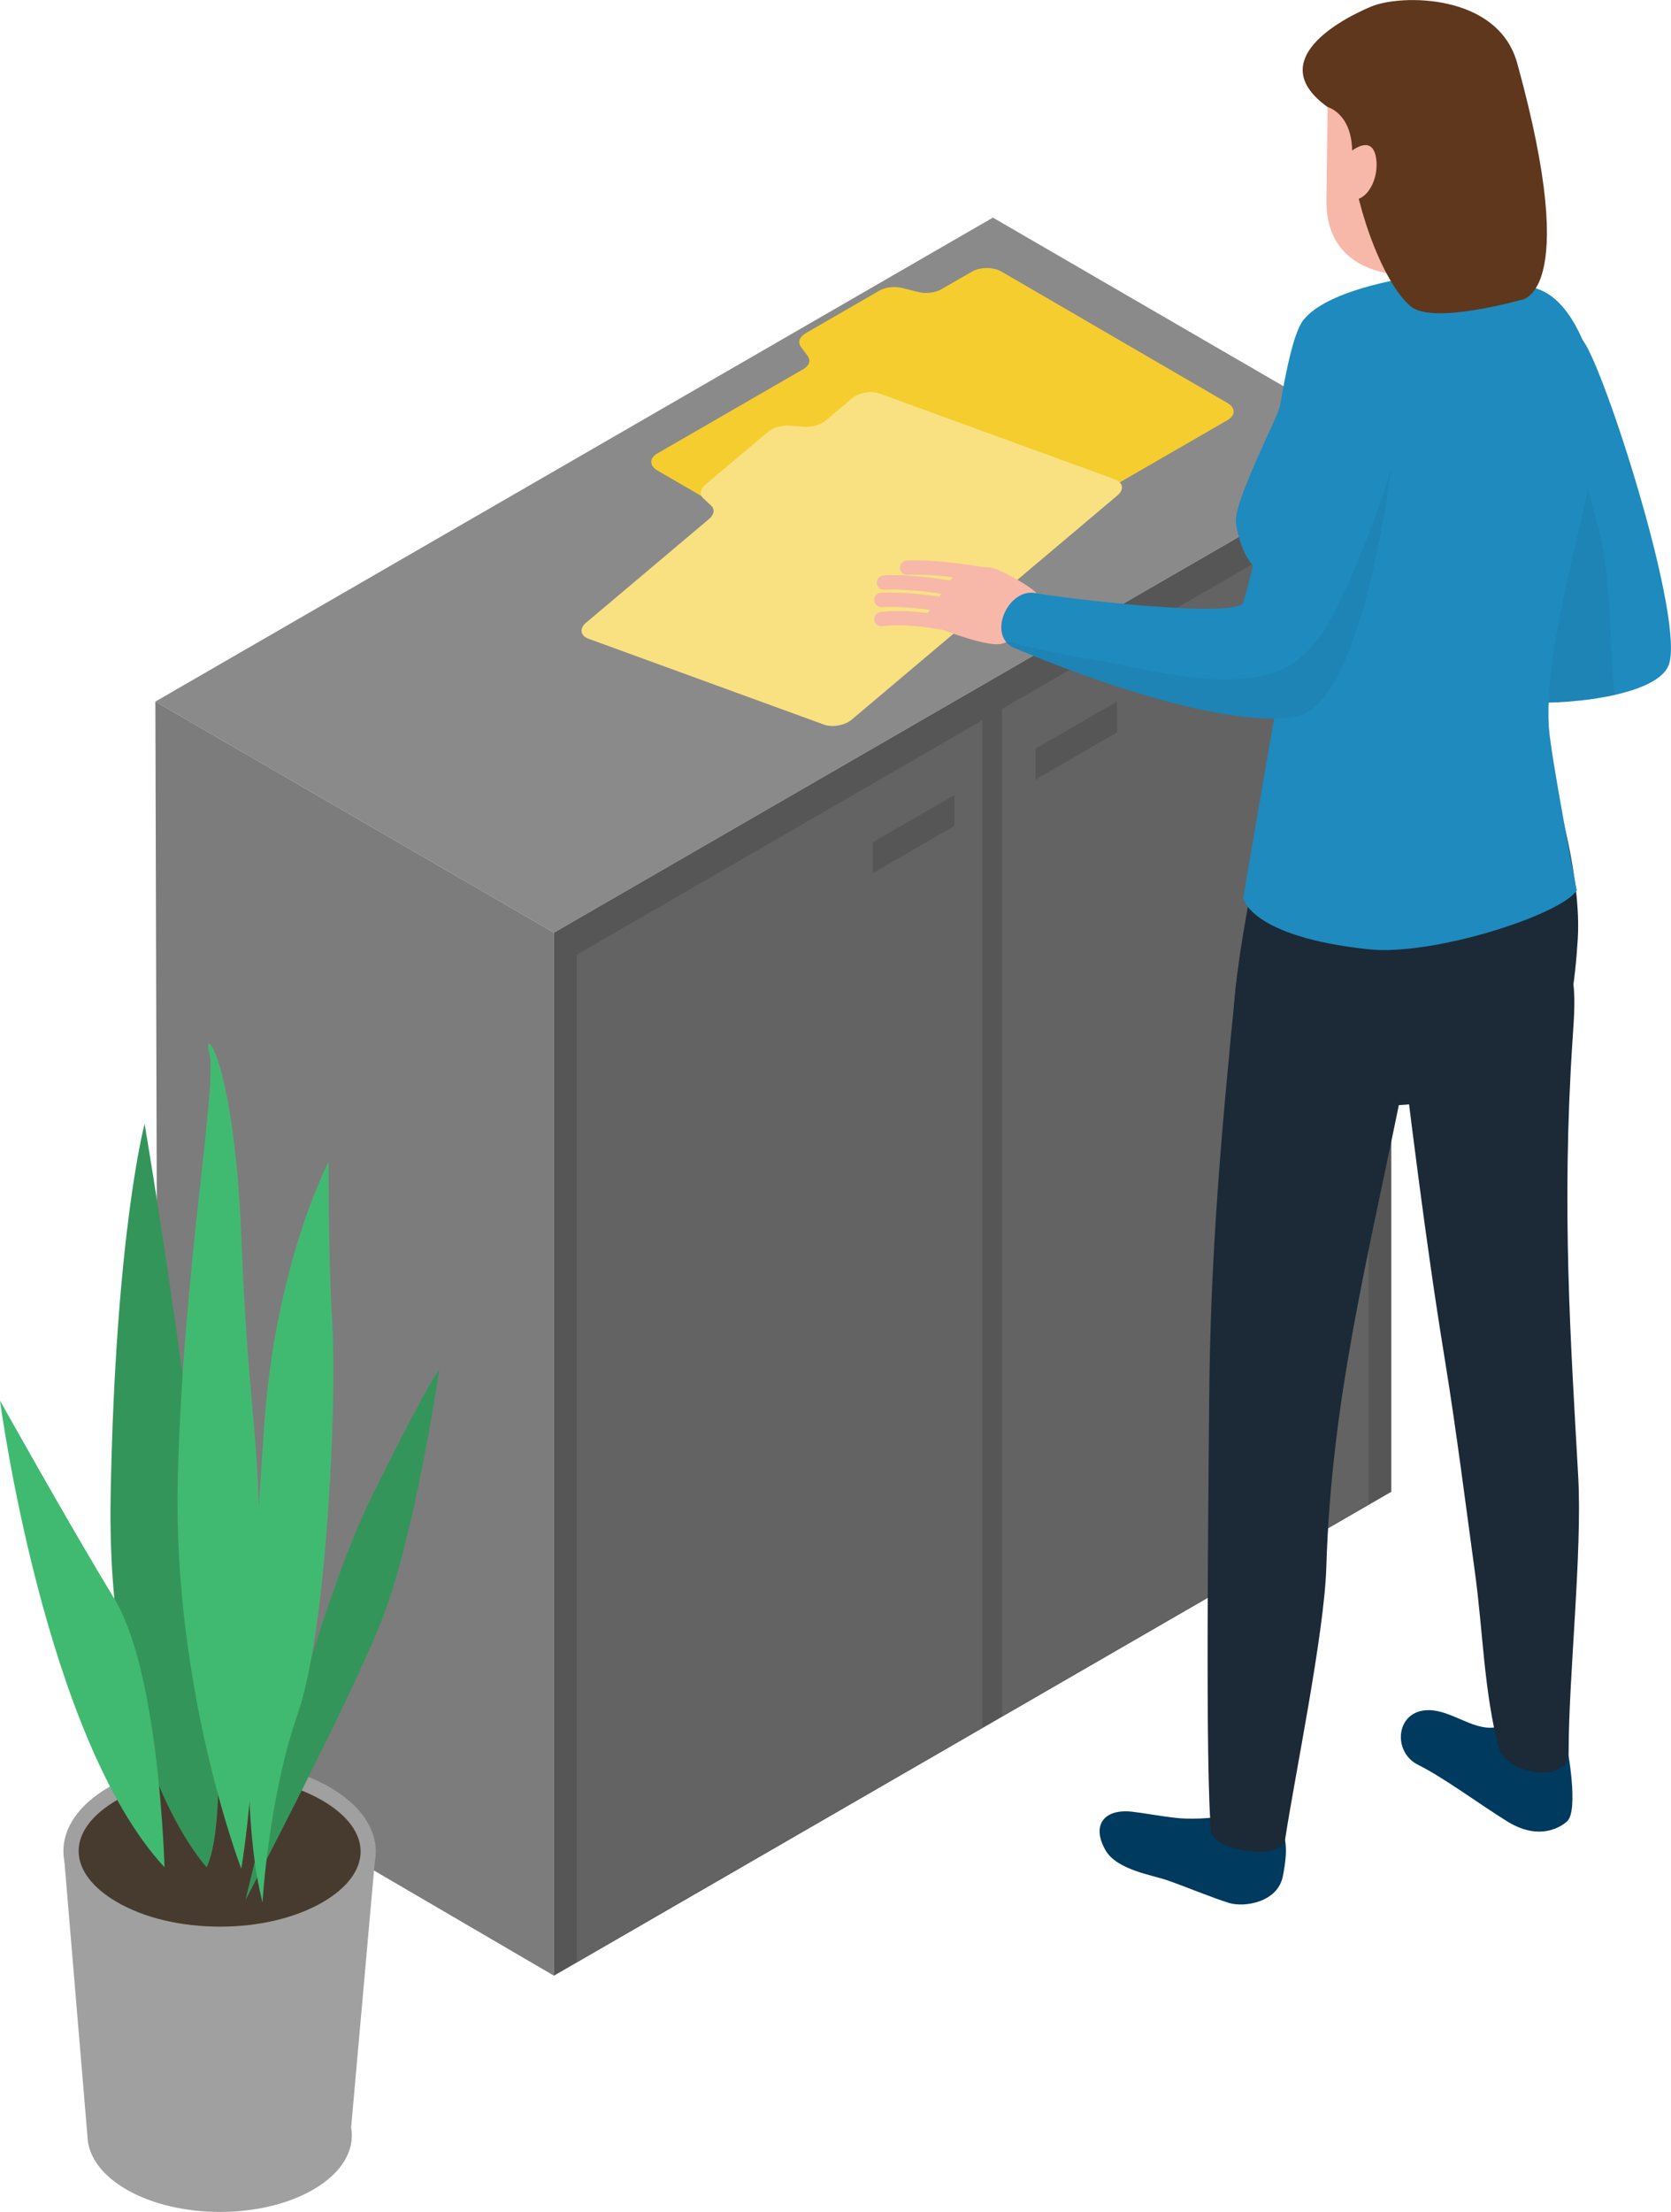
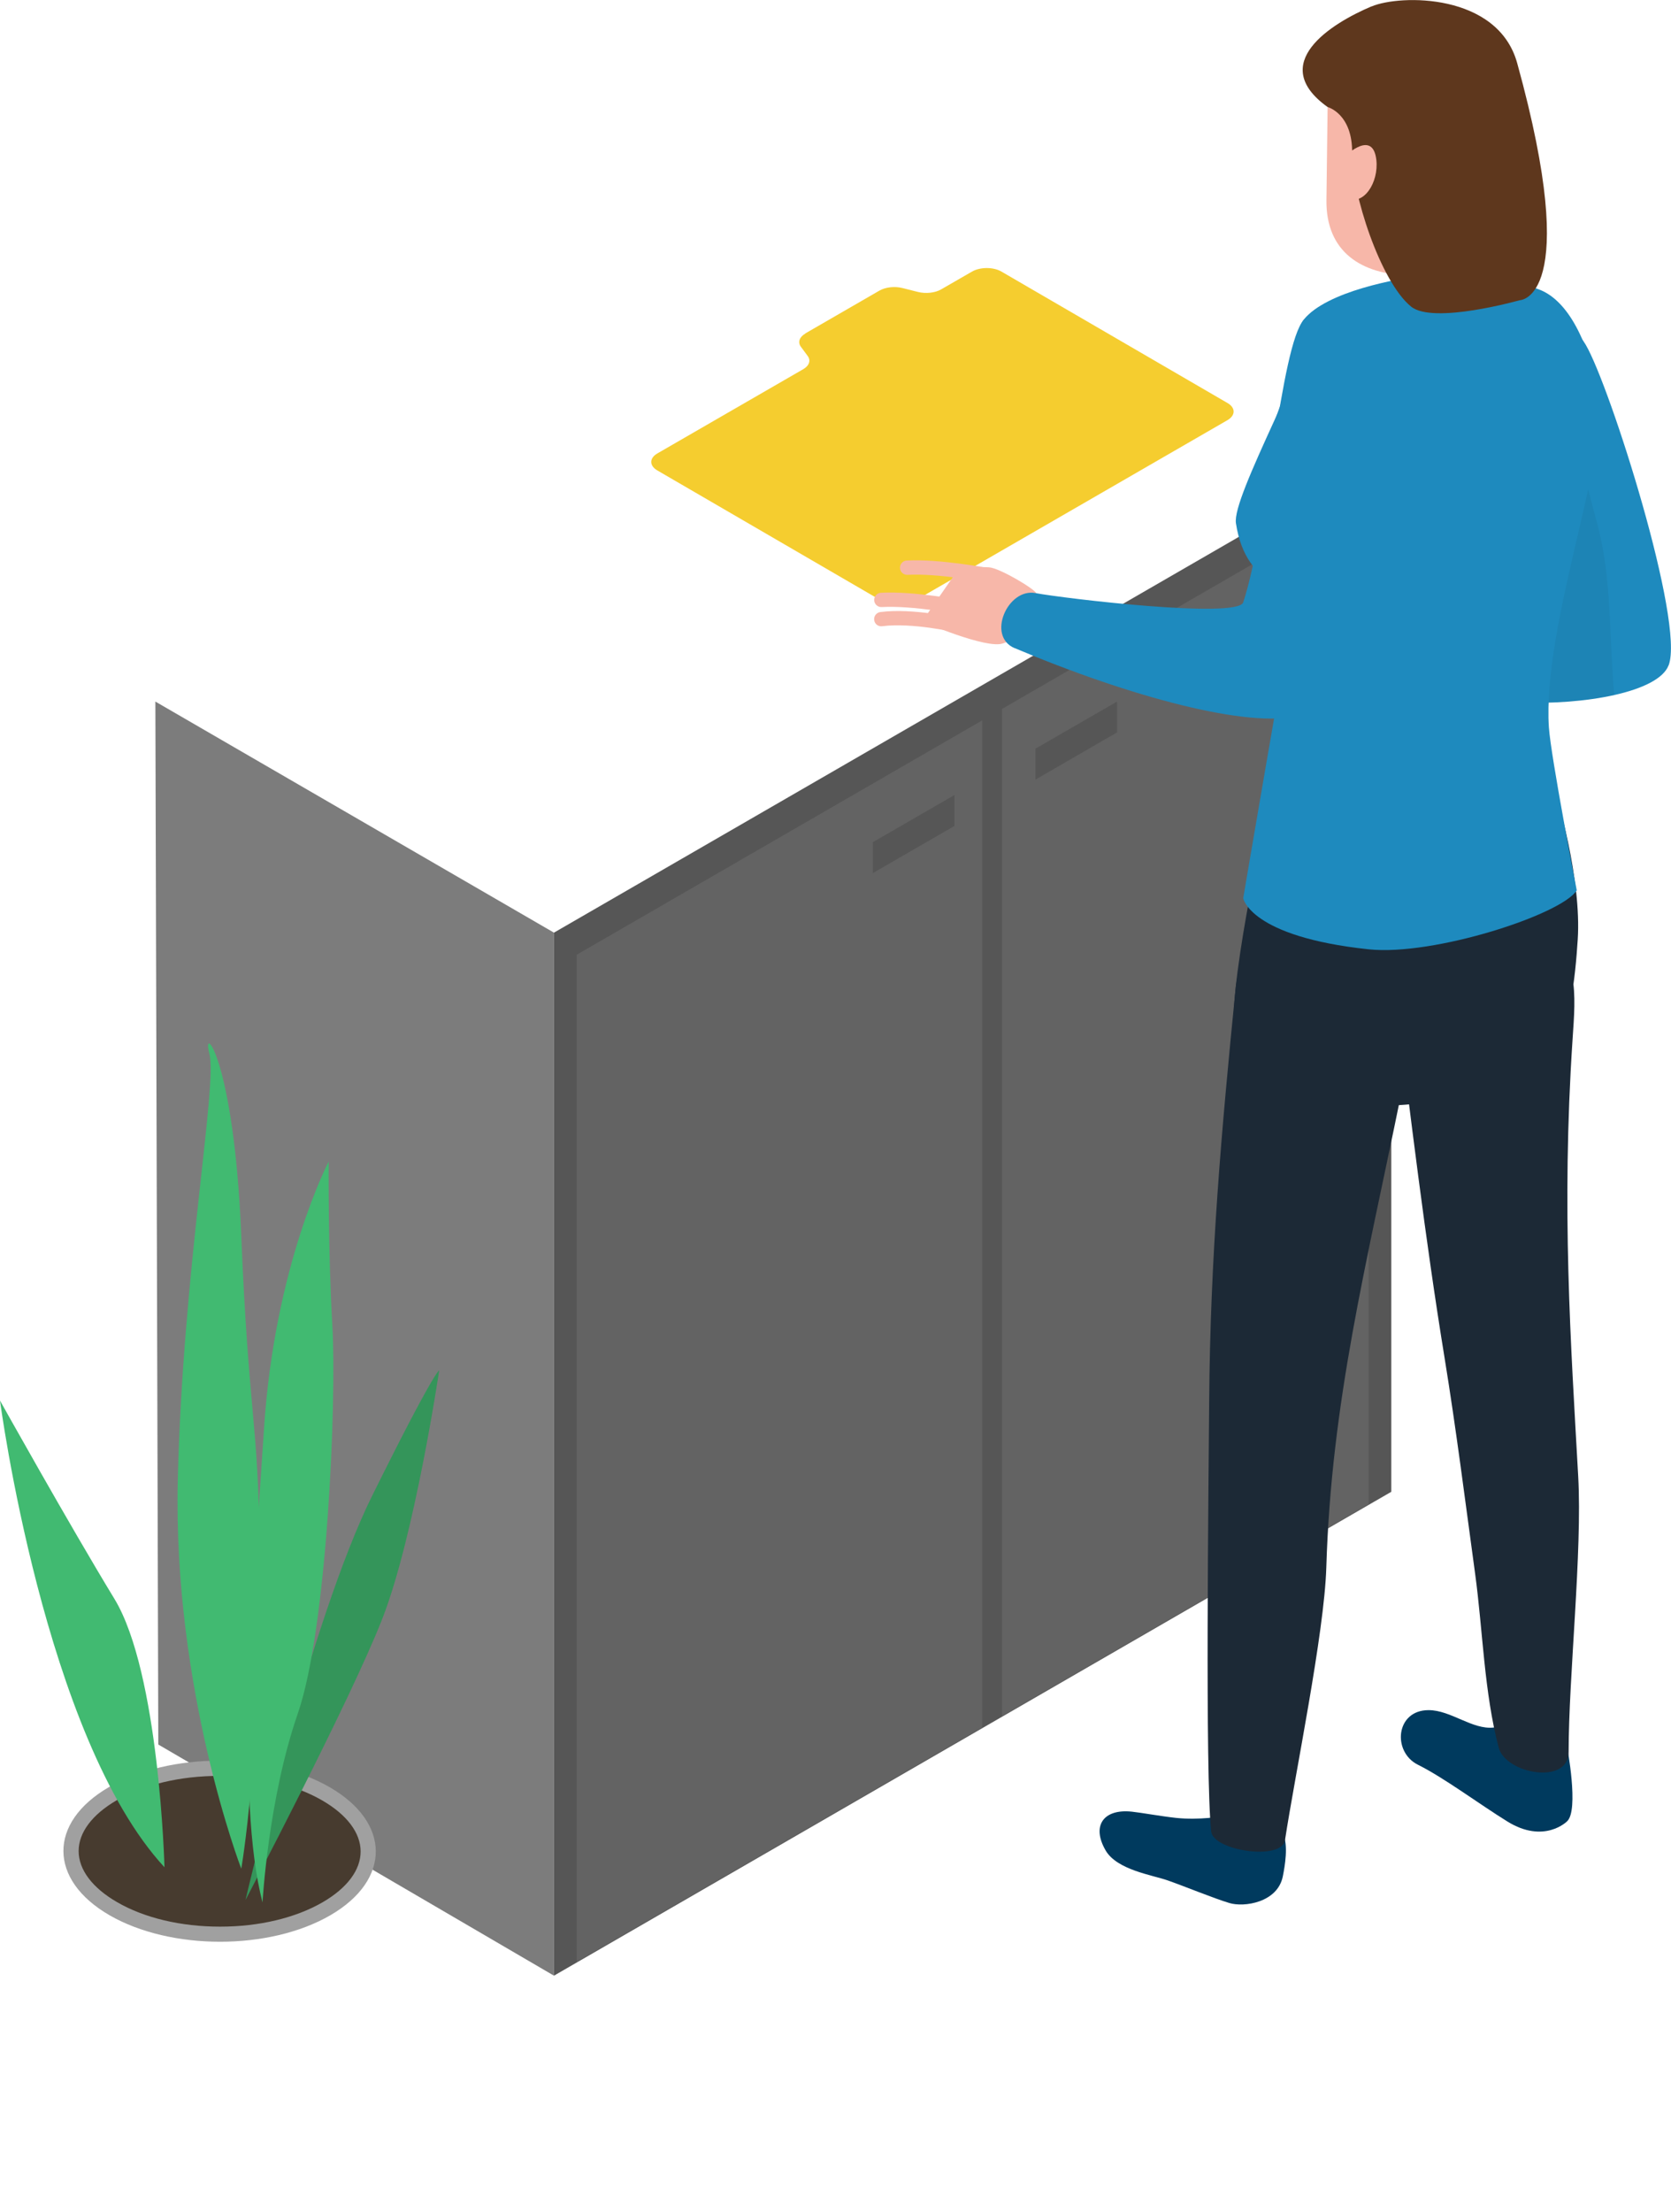
<svg xmlns="http://www.w3.org/2000/svg" id="Livello_2" data-name="Livello 2" viewBox="0 0 254.8 337.04">
  <defs>
    <style>
      .cls-1 {
        fill: #473b2f;
      }

      .cls-1, .cls-2, .cls-3, .cls-4, .cls-5, .cls-6, .cls-7, .cls-8, .cls-9, .cls-10, .cls-11, .cls-12, .cls-13, .cls-14, .cls-15, .cls-16 {
        stroke-width: 0px;
      }

      .cls-2 {
        fill: #f5cd2f;
      }

      .cls-3 {
        fill: #565656;
      }

      .cls-4 {
        fill: #f7b7a9;
      }

      .cls-5 {
        fill: #1e8abe;
      }

      .cls-6 {
        fill: #1c2936;
      }

      .cls-7 {
        fill: #003a5e;
      }

      .cls-8 {
        fill: #7c7c7c;
      }

      .cls-9 {
        fill: #f9e181;
      }

      .cls-10 {
        fill: #a0a0a0;
      }

      .cls-11 {
        fill: #000;
        opacity: .05;
      }

      .cls-12 {
        fill: #34955a;
      }

      .cls-13 {
        fill: #5e371d;
      }

      .cls-17 {
        isolation: isolate;
      }

      .cls-14 {
        fill: #8a8a8a;
      }

      .cls-15 {
        fill: #636363;
      }

      .cls-16 {
        fill: #41ba71;
      }
    </style>
  </defs>
  <g id="Layer_3" data-name="Layer 3">
    <g>
      <g>
        <g>
          <g class="cls-17">
-             <polygon class="cls-14" points="23.69 106.9 84.47 142.11 212.15 68.38 151.4 33.16 23.69 106.9" />
            <polygon class="cls-8" points="23.69 106.9 24.14 265.82 84.47 301.04 84.47 142.11 23.69 106.9" />
            <polygon class="cls-3" points="84.47 142.11 84.47 301.04 212.15 227.31 212.15 68.38 84.47 142.11" />
            <polygon class="cls-15" points="87.93 145.48 87.93 298.94 208.69 229.21 208.69 75.74 87.93 145.48" />
            <polygon class="cls-3" points="149.77 108.49 149.77 263.23 152.79 261.49 152.79 107.47 149.77 108.49" />
          </g>
          <g>
            <polygon class="cls-3" points="133.09 128.33 133.09 133.04 145.54 125.85 145.54 121.14 133.09 128.33" />
            <polygon class="cls-3" points="157.89 114.08 157.89 118.79 170.33 111.6 170.33 106.9 157.89 114.08" />
          </g>
        </g>
        <path class="cls-2" d="M122.81,50.82c-.92.53-1.2,1.34-.68,2.03l1.02,1.38c.52.69.25,1.5-.68,2.03l-22.23,12.83c-1.24.71-1.25,1.87-.01,2.59l34.49,20.04c1.23.71,3.24.71,4.47,0l47.98-27.7c1.24-.72,1.25-1.88.02-2.6l-34.49-20.04c-1.24-.72-3.24-.71-4.48,0l-4.72,2.72c-.92.53-2.32.68-3.51.39l-2.38-.6c-1.19-.3-2.58-.14-3.51.39l-11.31,6.53Z" />
-         <path class="cls-9" d="M107.53,73.89c-.78.66-.9,1.46-.3,2.02l1.2,1.13c.6.56.49,1.37-.3,2.03l-18.78,15.83c-1.05.88-.86,1.98.42,2.44l35.87,13.07c1.28.47,3.17.13,4.22-.75l40.54-34.18c1.05-.89.86-1.98-.42-2.45l-35.87-13.07c-1.29-.47-3.17-.13-4.22.76l-3.99,3.36c-.78.66-2.07,1.03-3.24.95l-2.34-.17c-1.17-.08-2.46.3-3.24.96l-9.56,8.06Z" />
        <g>
          <g>
-             <path class="cls-4" d="M147.22,91.03c.51,0,.97-.36,1.07-.88.11-.59-.27-1.16-.86-1.27-.31-.06-7.75-1.48-12.72-1.2-.6.03-1.06.55-1.03,1.15.03.6.56,1.06,1.15,1.03,4.73-.26,12.12,1.15,12.19,1.16.07.01.14.02.21.02Z" />
            <path class="cls-4" d="M158.02,90.42c-.07-.56-5.59-3.9-7.25-3.98-2.4-.12-4.4-.05-4.4-.05l-5.76,8.3s9.85,4.29,12.35,3.34,5.87-1.38,5.06-7.62Z" />
            <path class="cls-4" d="M150.77,88.76c.51,0,.97-.36,1.07-.88.11-.59-.27-1.16-.86-1.27-.31-.06-7.75-1.47-12.72-1.2-.6.03-1.06.55-1.03,1.15.03.6.56,1.06,1.15,1.03,4.7-.26,12.12,1.15,12.19,1.16.07.01.14.02.21.02Z" />
            <path class="cls-4" d="M146.84,93.67c.51,0,.97-.36,1.07-.88.11-.59-.27-1.16-.86-1.27-.31-.06-7.75-1.48-12.72-1.2-.6.03-1.06.55-1.03,1.15.03.6.54,1.06,1.15,1.03,4.72-.27,12.12,1.15,12.19,1.16.07.01.14.02.21.02Z" />
            <path class="cls-4" d="M145.97,96.39c.49,0,.94-.34,1.06-.84.14-.59-.22-1.17-.81-1.31-.28-.07-6.97-1.62-11.98-.98-.6.08-1.02.62-.94,1.22.07.6.61,1.02,1.22.94,4.61-.59,11.13.93,11.2.94.08.02.17.03.25.03Z" />
          </g>
          <g>
            <path class="cls-7" d="M238.93,266.02s1.9,9.88,0,11.52c0,0-3.48,3.48-9.09,0-4.3-2.66-9.68-6.68-13.63-8.64-3.94-1.96-3.41-8.33,1.63-8.32,3.41,0,6.67,3.02,9.94,2.65,3.26-.37,11.15,2.79,11.15,2.79Z" />
            <path class="cls-7" d="M186.45,276.74s-3.54.64-7.11.26c-2.24-.24-5.33-.8-6.75-.95-4.32-.46-6.18,2.13-4.01,5.89,1.73,3,7.11,3.75,9.49,4.59,2.52.88,6.99,2.72,9.39,3.44,2.23.68,7.35-.06,8.15-4.07.32-1.6.85-4.67.05-6.45-.75-1.69-9.21-2.71-9.21-2.71Z" />
            <path class="cls-6" d="M188.43,150.42c-2.19,21.99-3.89,40.99-4.05,63.1-.09,12.76-.64,56.92.31,65.57.32,2.91,10.76,4.49,11.25,1.3,1.52-9.95,5.99-31.48,6.3-41.54.77-25.33,6.09-46.04,11.37-71.98,1.65-8.08,4.86-16.88-.55-24.5-6.89-9.71-23.38-3.69-24.63,8.05Z" />
            <path class="cls-6" d="M212.76,151.48c2.32,18.49,4.51,37.01,7.51,55.4,1.78,10.93,3.16,21.93,4.66,32.9,1.18,8.62,1.37,18.1,3.6,26.52,1.05,3.96,10.66,5.76,10.66.66,0-11.5,2.1-30.53,1.46-42.01-1.13-20.27-2.57-40.74-.87-66.42.5-7.49,1.07-12.56-5.15-18.3-8.82-8.13-23.26-.57-21.87,11.25Z" />
            <path class="cls-5" d="M254.44,101.38c2.49-6.54-8.92-42.51-12.65-48.86-3.68-6.27-13.4-5.4-15.5,1.77-1.28,4.38,1.92,9.94,3.4,13.87,3.25,8.66,5.71,16.11,8.26,25.01-5.42,1.06-11.07,1.11-16.57.93-.03,0-4.11,1.19-5.46,3.67-6.38,11.77,35.42,11.72,38.51,3.61Z" />
            <path class="cls-11" d="M215.93,97.77c1.34-2.48,5.43-3.67,5.46-3.67,5.5.18,11.15.13,16.57-.93-2.55-8.9-5.01-16.35-8.26-25.01-1.48-3.93-4.68-9.49-3.4-13.87,1.36-4.67,5.95-6.65,10.01-5.74-2.7,2.03-4.15,6.24-1.37,9.63,4.75,5.79,6.68,14.47,8.6,21.57,2.29,8.48,1.81,17.45,2.6,26.17-12.77,2.85-34.98.67-30.21-8.14Z" />
            <path class="cls-6" d="M193.1,124.2s-6.47,28.66-4.67,34.12c5.69,17.28,44.63,8.39,47.75,3.6,3.22-4.94,4.02-12.91,4.4-18.79.57-8.92-2.93-21.58-4.5-25.78-5.02-13.42-42.98,6.85-42.98,6.85Z" />
            <path class="cls-5" d="M243.81,60.33c-1.79-9.32-5.2-14.84-9.26-16.27-5.83-2.05-12.88-2.73-17.49-2.11-4.02.54-14.72,2.41-18.24,6.74-1.57,1.94-2,9.9-4.45,15.26-3.52,7.69-6.22,13.74-5.91,15.78,1.6,10.46,9.5,9.26,8.99,11.88-1.4,7.18-7.88,45.25-7.88,45.25,0,0,.99,5.86,19.12,7.79,9.88,1.05,29.4-5.28,31.74-8.98,0,0-3.95-20.37-4.25-24.84-1.02-15.44,9.28-41.88,7.62-50.5Z" />
            <g>
              <path class="cls-4" d="M202.26,30.48c-.1,7.88,5.31,11.38,12.78,11.48,0,0,13.89-4.12,13.99-11.86l1.74-14.31-28.26-5.14-.25,19.84Z" />
              <path class="cls-13" d="M209.14.97c-6.18,2.61-15.95,8.72-6.7,15.34,0,0,3.81.99,3.74,7.03-.08,6.03,4.31,19.59,8.99,23.38,3.4,2.75,16.54-.97,16.54-.97,0,0,9.62,0-.36-36.12-2.96-10.72-17.85-10.49-22.2-8.65Z" />
              <path class="cls-4" d="M205.31,23.63l-.08,6.56c2.73,1.29,5.02-2.42,4.64-5.82-.52-4.61-4.56-.74-4.56-.74Z" />
            </g>
          </g>
          <path class="cls-5" d="M154.71,98.75c17.56,7.42,35.74,12.3,43.36,10.29,11.24-2.96,15.92-48.21,15.6-55.63-.32-7.45-9.57-10.7-14.85-4.71-3.58,4.07-5.54,31.83-9.25,43.08-.84,2.56-27.51-.62-31.68-1.41-4.24-.8-7.48,6.57-3.18,8.39Z" />
-           <path class="cls-11" d="M166.63,100.53c8.36,1.39,18.38,4.45,26.85,2.22,6.93-1.83,9.97-9.04,12.61-15.01,2.34-5.29,4.35-10.72,6.03-16.25-2.18,15.68-6.72,35.61-14.05,37.55-7.62,2.01-25.79-2.87-43.36-10.29-.6-.25-1.04-.62-1.37-1.05,4.37,1.13,8.79,2.08,13.28,2.83Z" />
+           <path class="cls-11" d="M166.63,100.53Z" />
        </g>
      </g>
      <g>
        <g>
-           <path class="cls-10" d="M57.3,281.95H9.68l3.66,43.63c0,.21.03.41.05.62h0c.35,2.7,2.31,5.35,5.89,7.42,7.9,4.56,20.66,4.56,28.51,0,4.44-2.58,6.36-6.07,5.75-9.44l3.76-42.22Z" />
          <g>
            <path class="cls-1" d="M33.56,294.72c-6.16,0-11.94-1.38-16.28-3.89-4.16-2.4-6.45-5.52-6.45-8.79,0-3.24,2.25-6.34,6.35-8.72,4.31-2.5,10.08-3.88,16.23-3.88s11.95,1.38,16.29,3.89c4.16,2.4,6.45,5.52,6.45,8.79,0,3.24-2.25,6.34-6.34,8.72-4.31,2.5-10.08,3.88-16.24,3.88h0Z" />
            <path class="cls-10" d="M33.41,270.6c5.96,0,11.54,1.32,15.71,3.73,3.78,2.18,5.87,4.95,5.87,7.79,0,2.81-2.04,5.55-5.77,7.72-4.14,2.4-9.7,3.73-15.66,3.73s-11.54-1.32-15.7-3.73c-3.78-2.18-5.87-4.95-5.87-7.79,0-2.81,2.05-5.55,5.77-7.72,4.14-2.4,9.7-3.73,15.65-3.73M33.41,268.28c-6.09,0-12.18,1.35-16.82,4.04-9.27,5.39-9.22,14.12.11,19.51,4.66,2.69,10.77,4.04,16.86,4.04s12.18-1.35,16.82-4.04c9.27-5.39,9.22-14.12-.11-19.51-4.67-2.69-10.77-4.04-16.86-4.04h0Z" />
          </g>
        </g>
        <g>
          <path class="cls-12" d="M37.45,289.45s9.85-42.49,19.31-61.56c9.46-19.08,10.21-19.08,10.21-19.08,0,0-3.74,25.24-8.68,37.86-4.94,12.61-20.83,42.79-20.83,42.79Z" />
          <g>
-             <path class="cls-12" d="M31.51,284.52s-15.36-16.32-14.64-56.5c.72-40.18,5.18-56.77,5.18-56.77,0,0,16.7,97.98,9.46,113.27Z" />
            <path class="cls-16" d="M36.78,284.72s-10.44-27.18-9.67-59.22c.77-32.04,6.08-60.18,4.82-64.93-1.26-4.75,3.74.42,4.86,27.71,1.11,27.29,2.63,28.53,2.78,47.21.26,32.3-2.78,49.23-2.78,49.23Z" />
            <path class="cls-16" d="M50.12,176.99s-8.26,15.75-9.87,40.77c-1.61,25.03-4.37,56.12-.22,72.12,0,0,.88-15.82,5.37-28.75,4.49-12.92,5.95-47.74,5.28-59.11-.67-11.37-.56-25.04-.56-25.04Z" />
            <path class="cls-16" d="M0,213.41s6.76,51.32,25.08,71.11c0,0-.77-29.63-7.64-40.91-6.87-11.28-17.44-30.2-17.44-30.2Z" />
          </g>
        </g>
      </g>
    </g>
  </g>
</svg>